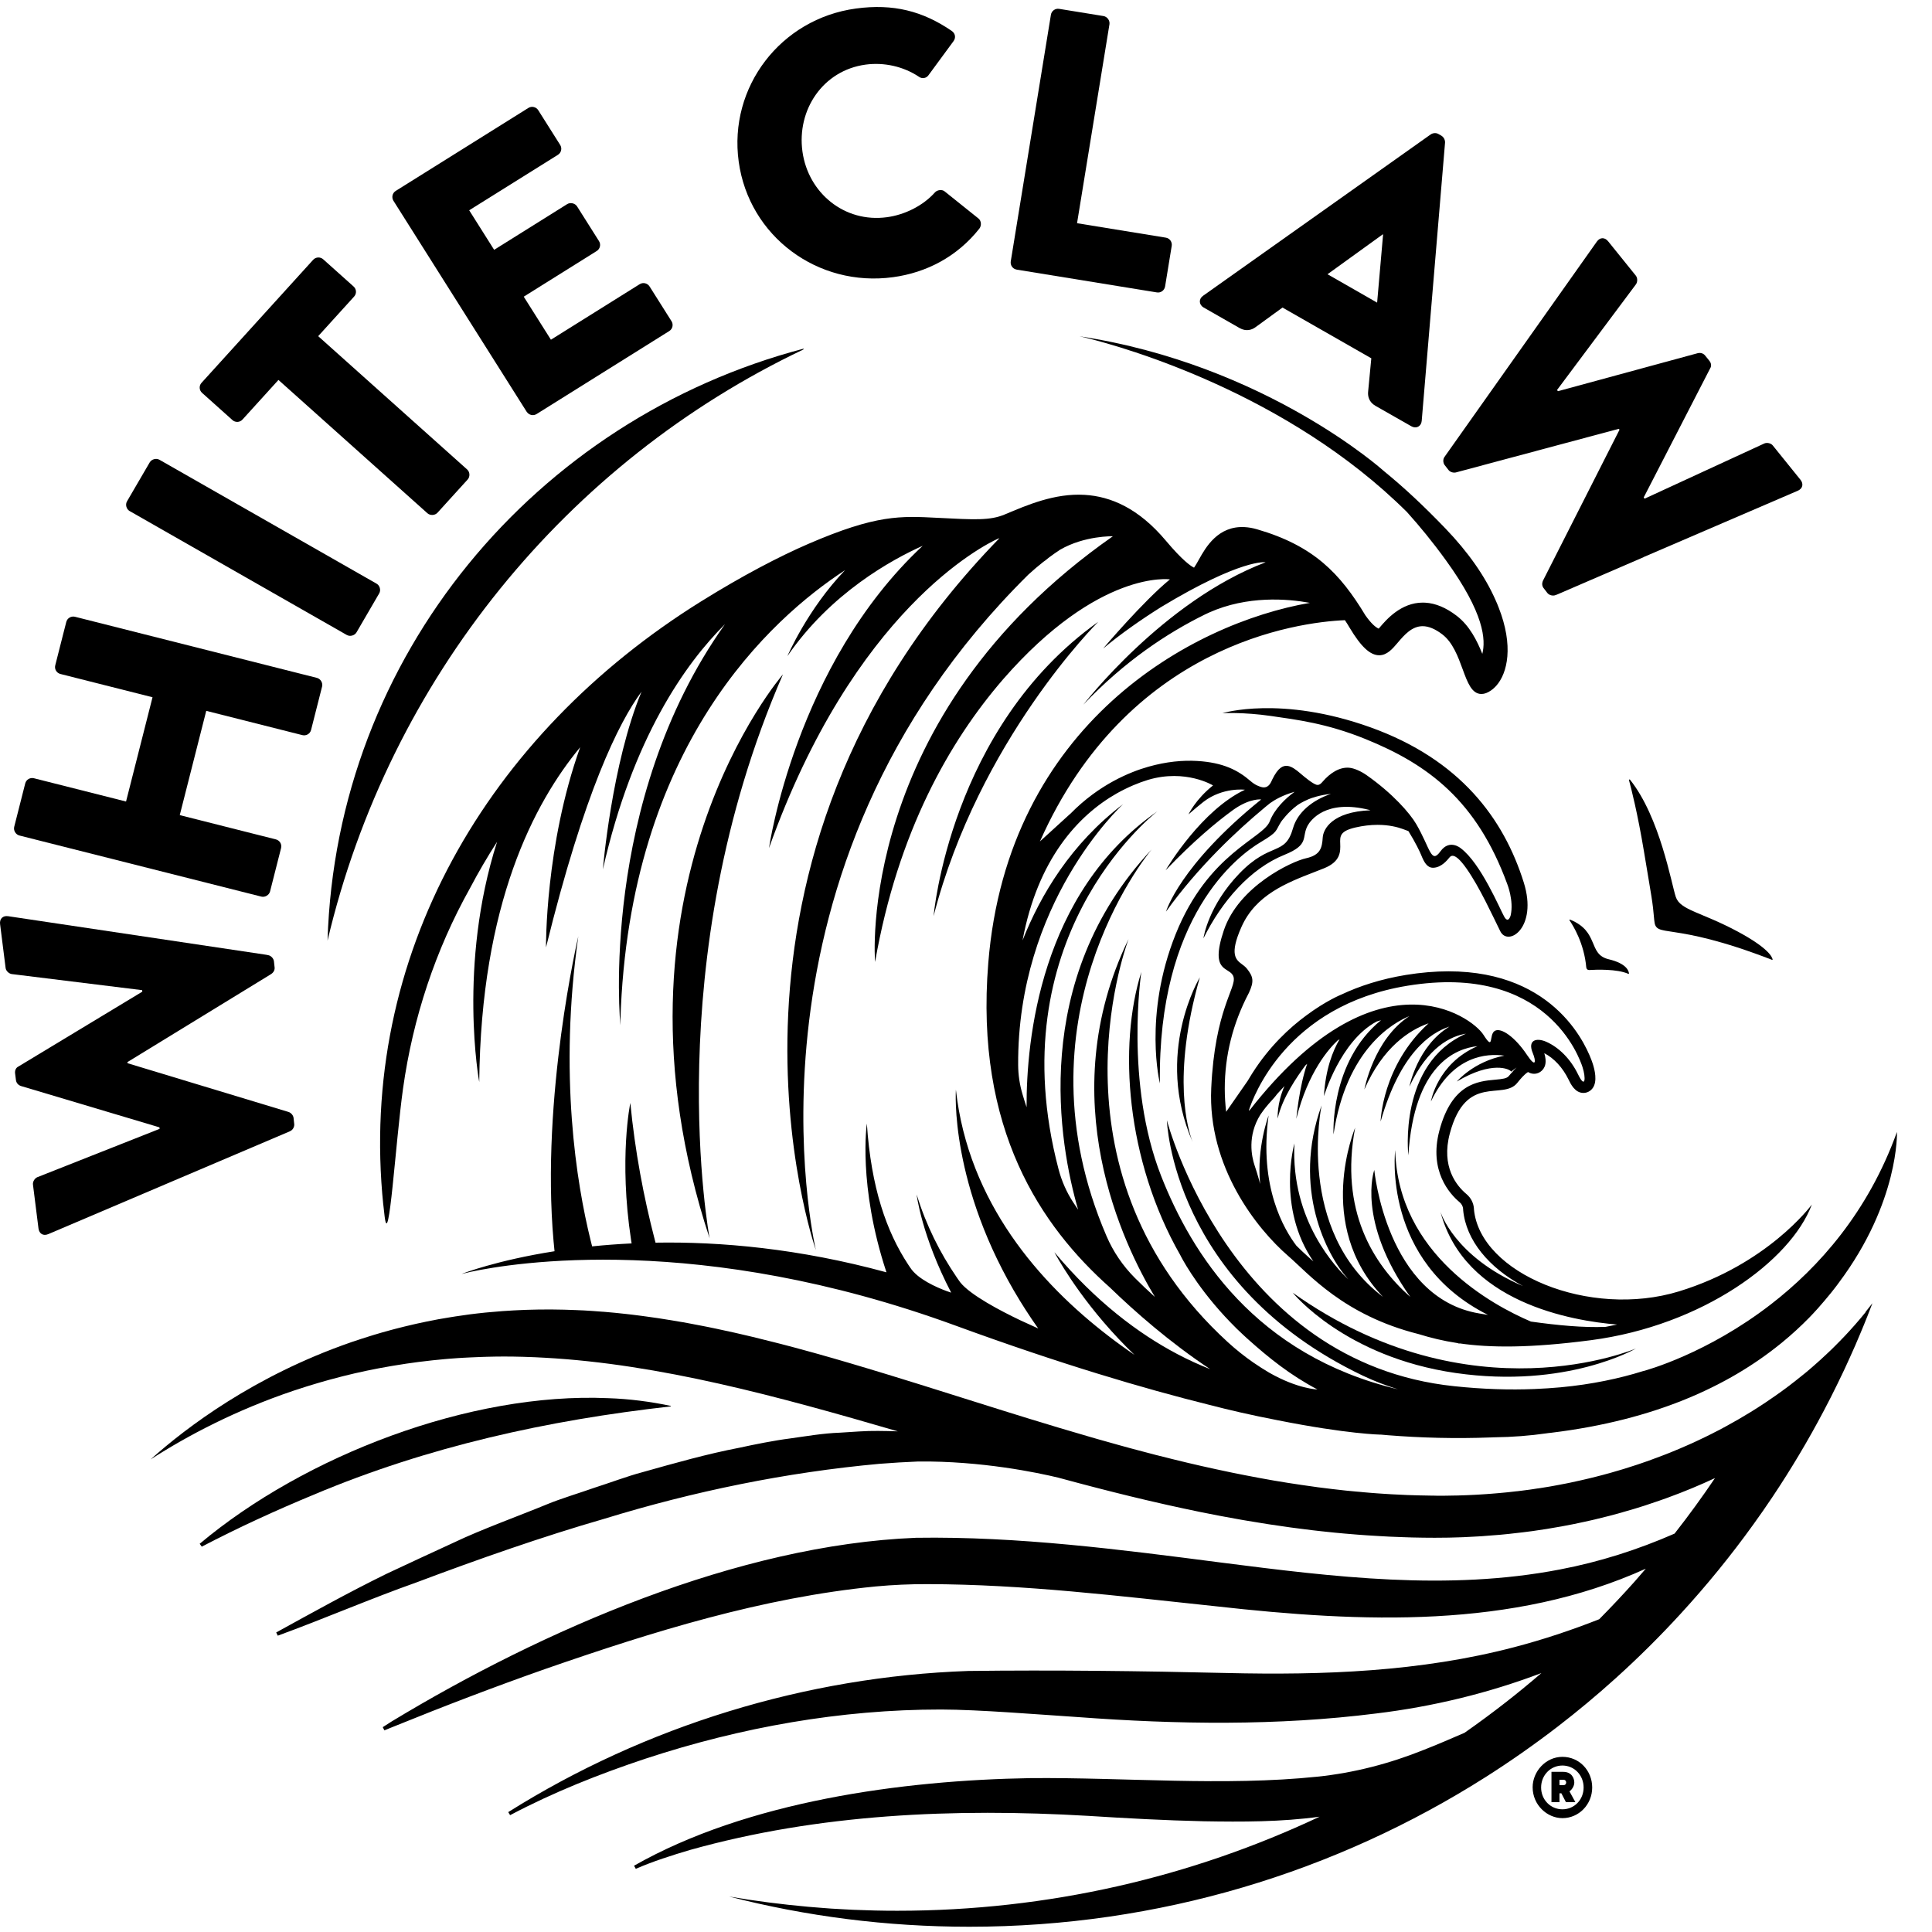
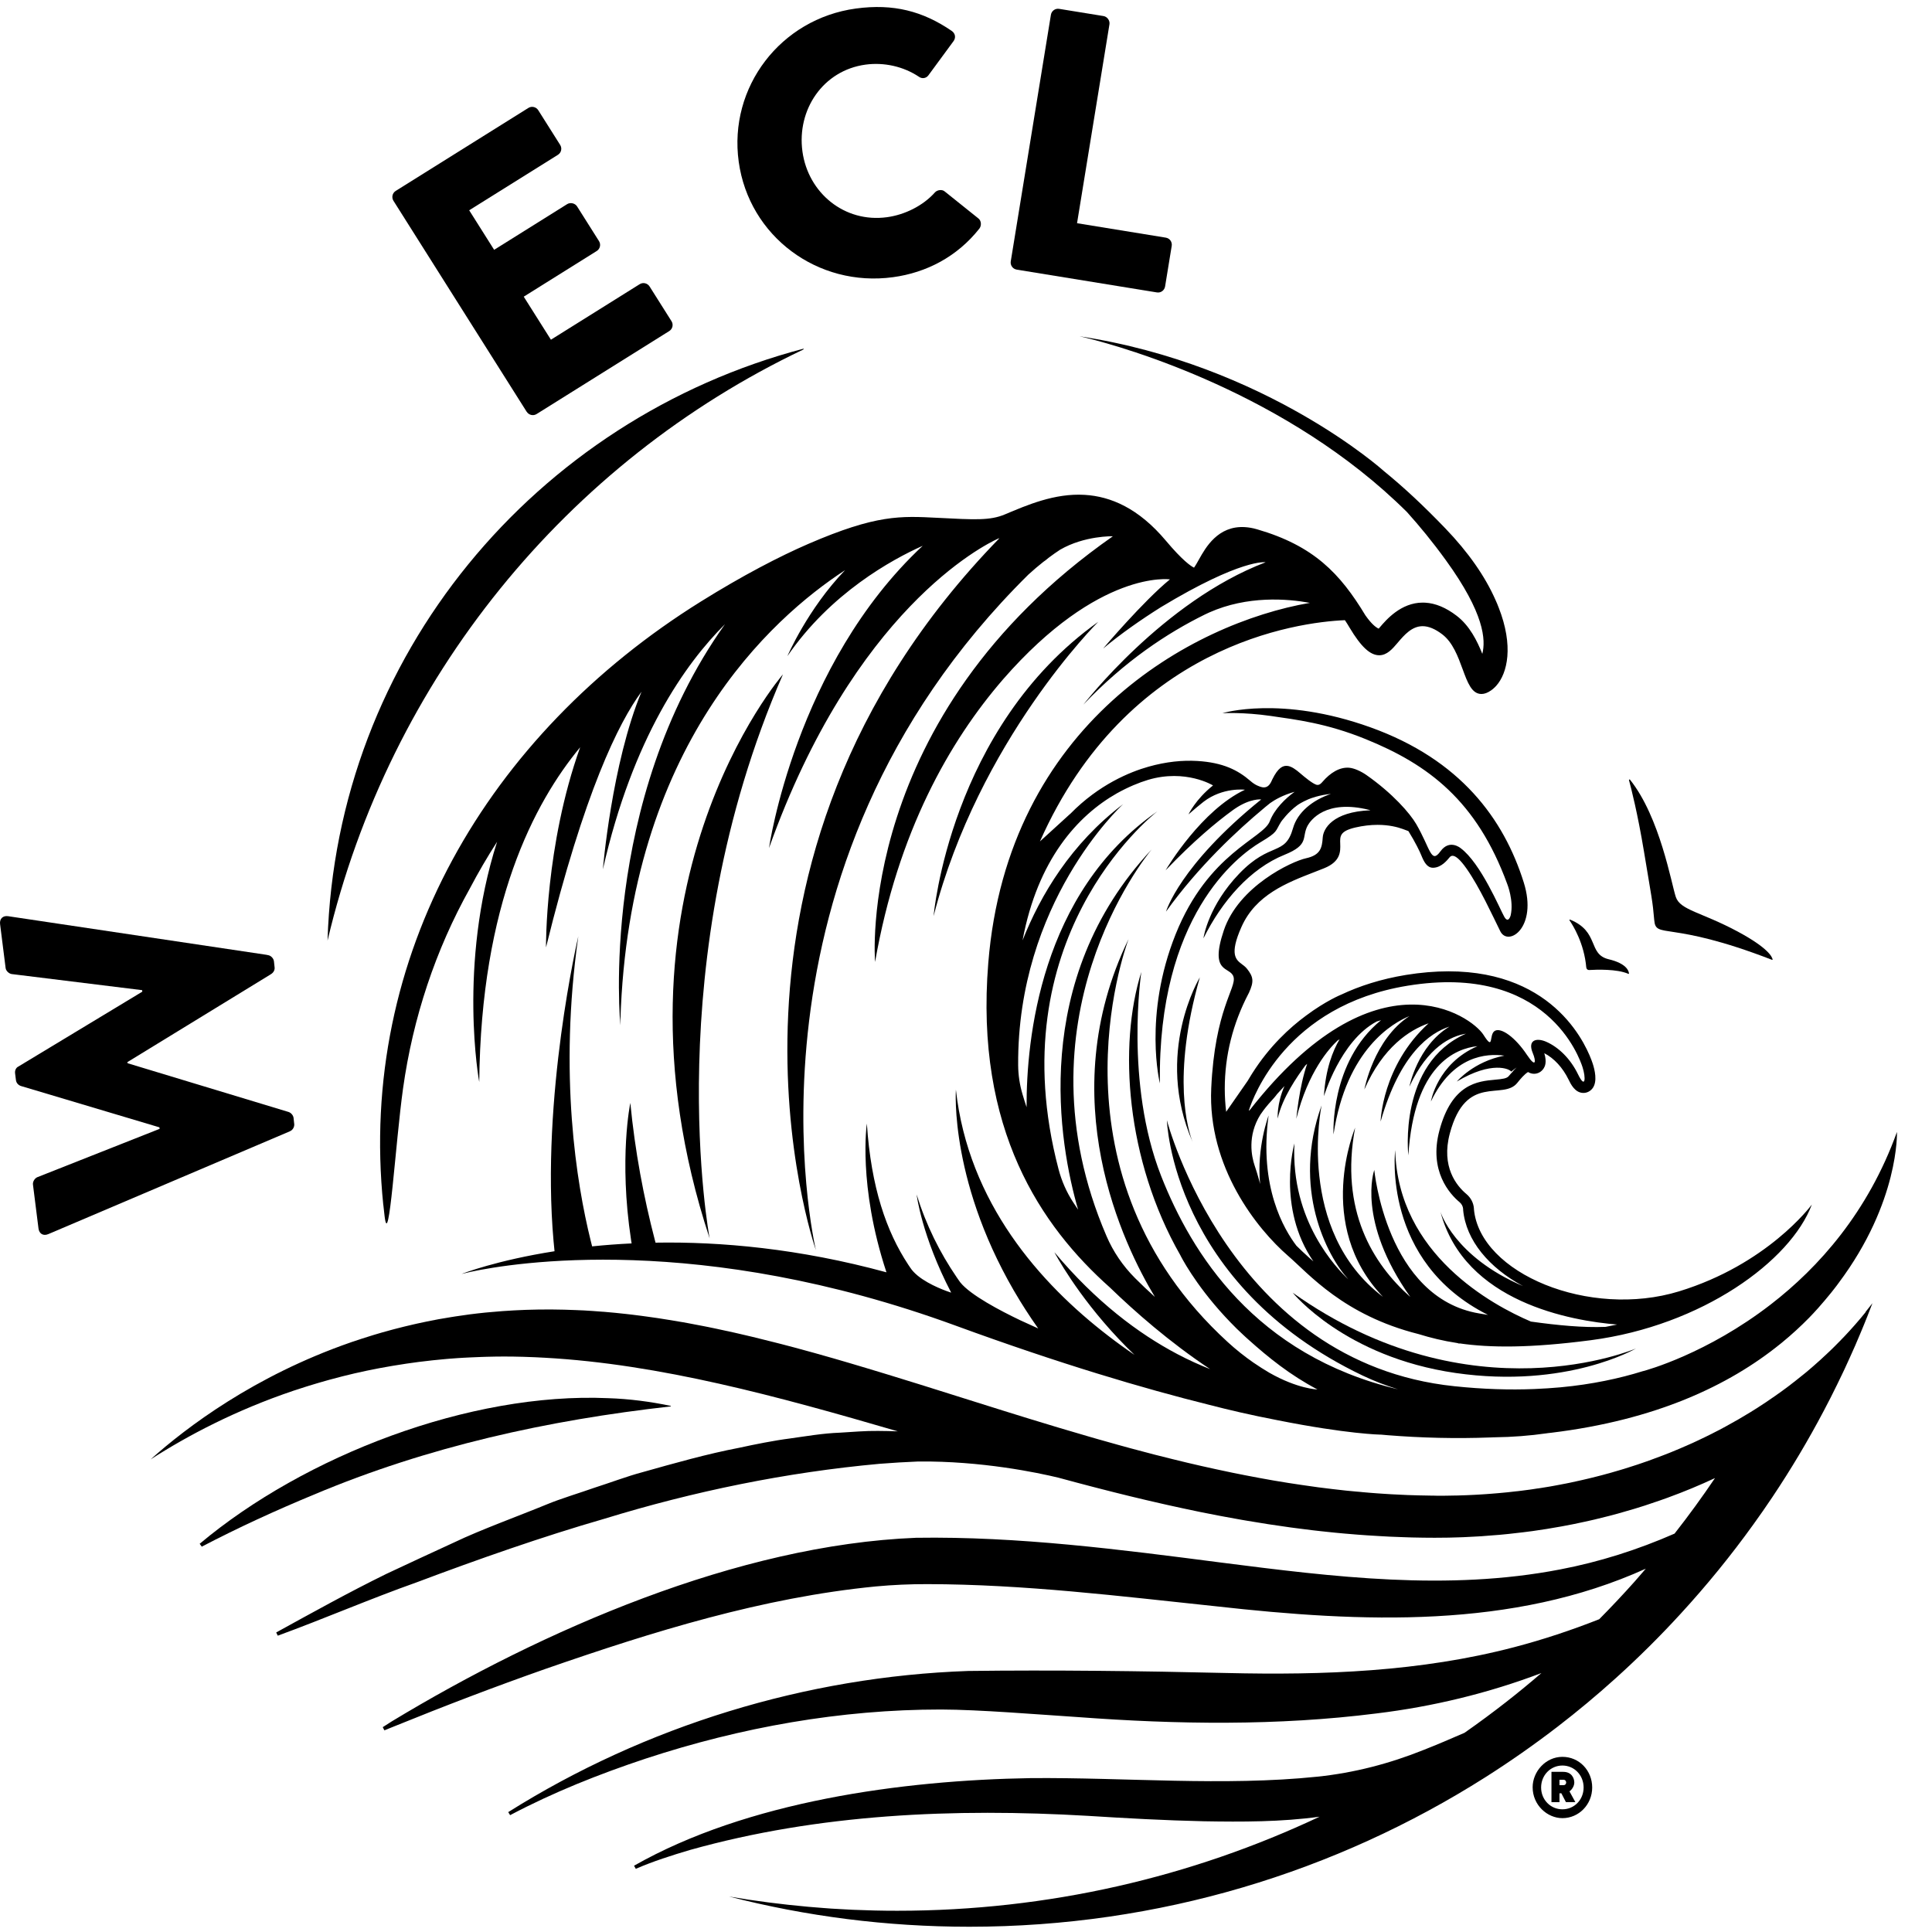
<svg xmlns="http://www.w3.org/2000/svg" width="300" height="300" viewBox="0 0 300 300" fill="none">
  <path d="M289.699 203.745C289.455 204.05 289.2 204.356 288.945 204.661C288.884 204.733 288.817 204.811 288.751 204.888C288.523 205.161 288.29 205.433 288.052 205.699C287.897 205.882 287.736 206.06 287.569 206.238C287.459 206.365 287.348 206.493 287.226 206.621C287.026 206.848 286.815 207.07 286.605 207.292C286.588 207.315 286.566 207.337 286.544 207.359C286.477 207.426 286.416 207.498 286.349 207.564C286.349 207.564 286.348 207.566 286.344 207.57C286.205 207.714 286.067 207.859 285.928 207.997C285.861 208.07 285.789 208.142 285.723 208.214C285.667 208.269 285.606 208.331 285.551 208.386C285.379 208.564 285.213 208.736 285.03 208.913C284.847 209.097 284.658 209.285 284.47 209.469C284.375 209.557 284.281 209.652 284.181 209.746C284.176 209.752 284.165 209.763 284.159 209.768C284.043 209.879 283.926 209.996 283.804 210.102C283.793 210.113 283.787 210.124 283.776 210.129C283.444 210.446 283.105 210.757 282.767 211.068C282.75 211.079 282.734 211.095 282.723 211.112C282.706 211.123 282.695 211.14 282.678 211.151C282.34 211.462 281.996 211.767 281.647 212.067C281.647 212.072 281.647 212.072 281.636 212.078C281.342 212.333 281.042 212.589 280.737 212.85C280.577 212.983 280.41 213.122 280.244 213.26C279.778 213.643 279.301 214.021 278.819 214.399C278.591 214.576 278.358 214.759 278.131 214.931C278.126 214.931 278.126 214.943 278.12 214.943C277.981 215.048 277.837 215.154 277.699 215.265C277.56 215.37 277.421 215.476 277.277 215.581C277.155 215.675 277.033 215.77 276.906 215.853L276.706 216.003C276.357 216.258 276.002 216.508 275.641 216.758C275.225 217.047 274.809 217.335 274.393 217.613C274.382 217.624 274.371 217.63 274.366 217.635C274.355 217.635 274.349 217.646 274.344 217.652C273.922 217.935 273.495 218.213 273.063 218.49C273.029 218.507 273.007 218.529 272.974 218.551C272.586 218.795 272.197 219.04 271.804 219.284C270.573 220.045 269.308 220.772 268.022 221.471C267.7 221.643 267.373 221.827 267.04 221.999C267.024 222.01 267.001 222.021 266.979 222.032C266.641 222.21 266.308 222.382 265.964 222.548C265.964 222.554 265.964 222.554 265.964 222.554C265.621 222.726 265.271 222.904 264.922 223.07C264.589 223.237 264.251 223.398 263.913 223.553C263.835 223.598 263.757 223.631 263.68 223.664C263.375 223.814 263.064 223.959 262.754 224.097C262.737 224.108 262.715 224.114 262.698 224.12C262.682 224.131 262.659 224.136 262.643 224.142C262.338 224.281 262.027 224.414 261.722 224.553H261.711C261.439 224.669 261.168 224.791 260.896 224.908C260.441 225.102 259.981 225.291 259.521 225.48C259.471 225.502 259.421 225.524 259.371 225.541C259.321 225.557 259.271 225.58 259.221 225.602C258.961 225.707 258.7 225.807 258.439 225.907C258.312 225.957 258.179 226.007 258.046 226.057C257.386 226.312 256.72 226.562 256.049 226.801C255.733 226.918 255.411 227.029 255.09 227.134C254.818 227.228 254.552 227.323 254.28 227.412C253.914 227.534 253.543 227.65 253.177 227.767C252.894 227.856 252.611 227.95 252.323 228.039C252.245 228.061 252.167 228.089 252.09 228.111C251.901 228.172 251.707 228.228 251.513 228.283C251.125 228.405 250.726 228.516 250.332 228.627C250.332 228.627 250.328 228.629 250.321 228.633C249.844 228.772 249.367 228.9 248.885 229.027C248.568 229.11 248.258 229.194 247.942 229.271C247.542 229.377 247.138 229.477 246.733 229.571C246.328 229.671 245.923 229.766 245.518 229.854C244.947 229.988 244.371 230.11 243.794 230.232C243.539 230.287 243.284 230.337 243.029 230.387C243.029 230.387 243.023 230.387 243.017 230.387C242.829 230.426 242.629 230.465 242.435 230.498C242.369 230.515 242.297 230.526 242.224 230.543H242.208C241.886 230.609 241.553 230.665 241.226 230.726C241.154 230.737 241.082 230.754 241.01 230.765C240.855 230.793 240.694 230.82 240.539 230.848C240.128 230.92 239.718 230.987 239.308 231.048C239.152 231.076 238.997 231.098 238.842 231.12C238.831 231.12 238.82 231.12 238.814 231.12C238.781 231.12 238.753 231.131 238.72 231.131C238.42 231.181 238.121 231.226 237.816 231.27C237.71 231.287 237.605 231.298 237.5 231.315C237.256 231.348 237.012 231.381 236.768 231.409C236.618 231.431 236.463 231.448 236.307 231.47C236.113 231.498 235.919 231.525 235.725 231.542C235.664 231.553 235.598 231.559 235.531 231.564C235.514 231.564 235.498 231.564 235.487 231.564C235.06 231.62 234.627 231.664 234.2 231.709C234.2 231.709 234.2 231.709 234.195 231.709C234.145 231.709 234.095 231.72 234.045 231.725C233.951 231.736 233.856 231.742 233.757 231.753C233.379 231.792 233.002 231.825 232.62 231.859C232.281 231.892 231.943 231.92 231.605 231.942C231.411 231.959 231.217 231.97 231.023 231.986C230.945 231.986 230.867 231.997 230.795 232.003C230.629 232.014 230.463 232.031 230.296 232.036C230.03 232.058 229.758 232.07 229.492 232.086C229.32 232.097 229.154 232.108 228.982 232.114C228.594 232.136 228.211 232.153 227.817 232.169C227.817 232.169 227.817 232.169 227.812 232.169C227.762 232.169 227.712 232.175 227.662 232.175C227.224 232.192 226.786 232.208 226.353 232.219C226.093 232.231 225.832 232.231 225.566 232.231C225.377 232.231 225.194 232.242 225.006 232.242C224.379 232.258 223.747 232.264 223.109 232.253H223.071L222.422 232.236C222.327 232.236 222.228 232.236 222.128 232.236C220.919 232.219 219.716 232.192 218.512 232.147C218.479 232.147 218.446 232.147 218.412 232.142C217.636 232.108 216.865 232.07 216.094 232.031C215.712 232.008 215.329 231.986 214.946 231.959C214.608 231.936 214.275 231.914 213.943 231.892C213.887 231.886 213.832 231.886 213.782 231.881C213.471 231.859 213.161 231.836 212.85 231.809C212.457 231.781 212.068 231.748 211.675 231.709C211.492 231.692 211.303 231.675 211.12 231.653C210.959 231.642 210.798 231.631 210.638 231.614C210.261 231.581 209.889 231.548 209.517 231.509C209.395 231.509 209.279 231.492 209.157 231.475C209.035 231.464 208.919 231.448 208.797 231.437C208.159 231.37 207.521 231.298 206.889 231.22C206.124 231.131 205.364 231.037 204.604 230.937C204.51 230.926 204.41 230.909 204.316 230.893C204.41 230.904 204.504 230.92 204.604 230.931C204.504 230.92 204.41 230.904 204.31 230.893C202.891 230.698 201.471 230.493 200.057 230.271C199.303 230.149 198.549 230.027 197.794 229.899C197.639 229.871 197.484 229.843 197.329 229.816C196.73 229.71 196.136 229.605 195.543 229.494C194.789 229.355 194.04 229.216 193.292 229.066C192.654 228.944 192.011 228.816 191.373 228.683C191.035 228.616 190.691 228.539 190.347 228.466C189.831 228.361 189.321 228.256 188.811 228.139C188.068 227.978 187.325 227.811 186.582 227.645C185.838 227.473 185.095 227.301 184.358 227.129C182.877 226.773 181.402 226.412 179.927 226.035C179.811 226.007 179.689 225.979 179.572 225.946H179.561C178.951 225.791 178.336 225.63 177.726 225.463C176.988 225.274 176.256 225.08 175.524 224.88C174.847 224.697 174.176 224.514 173.505 224.325C173.45 224.308 173.389 224.292 173.334 224.275C172.796 224.131 172.263 223.981 171.731 223.825C171.37 223.725 171.004 223.62 170.644 223.52C170.472 223.476 170.306 223.426 170.139 223.376C169.807 223.281 169.474 223.187 169.141 223.087C165.969 222.171 162.814 221.222 159.675 220.256C158.444 219.878 157.213 219.495 155.987 219.112C155.272 218.89 154.562 218.668 153.847 218.44C152.416 217.996 150.991 217.546 149.571 217.097C148.828 216.863 148.091 216.63 147.348 216.397C144.414 215.47 141.492 214.554 138.586 213.666C138.203 213.549 137.826 213.433 137.444 213.316C136.517 213.033 135.597 212.75 134.676 212.478C133.756 212.2 132.835 211.928 131.92 211.656C131.094 211.412 130.268 211.167 129.447 210.934C128.438 210.646 127.434 210.357 126.43 210.079C125.737 209.891 125.044 209.702 124.356 209.513C124.007 209.419 123.663 209.324 123.319 209.23C122.97 209.136 122.626 209.041 122.282 208.958C121.933 208.863 121.589 208.775 121.245 208.686C120.901 208.597 120.558 208.508 120.214 208.425C119.543 208.253 118.872 208.086 118.206 207.925C117.774 207.814 117.341 207.709 116.909 207.603C116.476 207.498 116.044 207.398 115.611 207.298C115.345 207.237 115.084 207.176 114.824 207.115C114.558 207.054 114.291 206.987 114.031 206.932C113.099 206.721 112.167 206.521 111.241 206.326C110.809 206.232 110.371 206.143 109.933 206.054C109.589 205.988 109.245 205.921 108.907 205.854C108.568 205.788 108.225 205.721 107.886 205.66C107.676 205.616 107.465 205.577 107.249 205.538C107.143 205.516 107.038 205.494 106.927 205.477C106.611 205.416 106.295 205.355 105.973 205.299H105.945L105.846 205.283C105.202 205.166 104.559 205.061 103.921 204.961C102.762 204.766 101.609 204.594 100.45 204.439C100.15 204.394 99.851 204.356 99.552 204.317C99.13 204.261 98.703 204.206 98.282 204.156C97.932 204.111 97.583 204.072 97.234 204.034C96.674 203.967 96.108 203.906 95.548 203.856C94.932 203.795 94.317 203.739 93.707 203.689C93.684 203.689 93.657 203.689 93.635 203.689C93.163 203.65 92.697 203.612 92.232 203.584C92.132 203.573 92.032 203.567 91.932 203.562C91.572 203.534 91.217 203.512 90.862 203.495C90.734 203.484 90.607 203.478 90.479 203.473C90.479 203.473 90.435 203.473 90.413 203.473C90.074 203.451 89.736 203.434 89.398 203.428C89.287 203.423 89.171 203.417 89.06 203.417C88.583 203.395 88.1 203.378 87.618 203.367C87.063 203.356 86.509 203.345 85.949 203.34C85.832 203.34 85.721 203.34 85.605 203.334C84.934 203.334 84.268 203.334 83.609 203.345C83.215 203.351 82.827 203.362 82.433 203.373C82.161 203.378 81.889 203.384 81.623 203.395C81.196 203.412 80.769 203.428 80.348 203.451C80.126 203.462 79.91 203.473 79.688 203.484C79.216 203.512 78.745 203.539 78.274 203.573C78.191 203.578 78.107 203.584 78.03 203.589C77.98 203.589 77.93 203.601 77.88 203.601C77.181 203.65 76.488 203.712 75.8 203.778C75.634 203.795 75.468 203.806 75.307 203.823C74.525 203.906 73.749 203.989 72.983 204.089C72.867 204.106 72.751 204.122 72.629 204.139C71.991 204.222 71.359 204.311 70.732 204.411C70.466 204.45 70.2 204.494 69.933 204.539C69.457 204.616 68.985 204.694 68.519 204.777C68.37 204.805 68.214 204.827 68.059 204.855C67.965 204.872 67.871 204.894 67.776 204.911C66.772 205.099 65.791 205.299 64.815 205.516C64.621 205.56 64.427 205.605 64.227 205.649C63.257 205.871 62.303 206.104 61.366 206.349C61.188 206.393 61.016 206.443 60.844 206.487C59.885 206.743 58.942 207.009 58.016 207.292C57.9 207.326 57.783 207.365 57.661 207.403C56.685 207.703 55.726 208.014 54.783 208.336C54.783 208.336 54.772 208.336 54.767 208.336C54.661 208.369 54.556 208.408 54.451 208.447C39.489 213.644 28.958 221.627 23.391 226.612C29.202 222.876 36.628 218.968 45.578 215.947C45.683 215.903 45.794 215.875 45.905 215.842C46.449 215.659 46.998 215.481 47.552 215.309C47.685 215.27 47.818 215.226 47.946 215.187C48.378 215.054 48.811 214.92 49.249 214.793C49.404 214.748 49.554 214.704 49.709 214.659C50.142 214.532 50.574 214.41 51.012 214.287C51.157 214.249 51.301 214.21 51.445 214.171C51.933 214.038 52.421 213.91 52.92 213.782C53.009 213.76 53.103 213.738 53.192 213.71C54.417 213.399 55.665 213.111 56.935 212.844C56.952 212.844 56.968 212.839 56.99 212.833C57.589 212.705 58.188 212.589 58.798 212.472C58.909 212.45 59.02 212.433 59.131 212.411C59.658 212.311 60.185 212.217 60.717 212.128C60.85 212.106 60.983 212.083 61.116 212.061C61.649 211.972 62.187 211.889 62.73 211.806C62.846 211.789 62.963 211.773 63.079 211.75C63.728 211.656 64.382 211.562 65.042 211.478C65.042 211.478 65.042 211.478 65.048 211.478C65.736 211.39 66.429 211.312 67.127 211.234C67.194 211.229 67.26 211.223 67.333 211.212C67.92 211.151 68.508 211.095 69.107 211.04C69.323 211.023 69.54 211.006 69.756 210.984C70.205 210.945 70.654 210.912 71.109 210.884C71.381 210.868 71.653 210.851 71.93 210.834C72.251 210.818 72.573 210.801 72.9 210.784C73.516 210.751 74.137 210.729 74.758 210.707C75.046 210.696 75.335 210.684 75.623 210.679C76.499 210.657 77.375 210.64 78.268 210.64C79.25 210.64 80.237 210.657 81.218 210.684C81.335 210.684 81.446 210.684 81.562 210.696C82.577 210.729 83.597 210.768 84.612 210.829C102.457 211.817 120.663 216.786 139.418 222.26C138.392 222.221 137.36 222.199 136.334 222.193C134.371 222.165 132.375 222.354 130.417 222.465C127.772 222.56 125.194 223.015 122.593 223.376C120.33 223.659 117.125 224.297 114.874 224.791C109.739 225.774 104.709 227.212 99.707 228.616C97.483 229.199 94.516 230.315 92.287 231.02C90.163 231.775 86.975 232.736 84.934 233.591C80.758 235.312 74.547 237.571 70.549 239.492C68.192 240.58 62.22 243.328 59.99 244.394C54.201 247.231 48.528 250.385 42.888 253.488L43.132 253.988C50.408 251.328 57.467 248.264 64.743 245.688C74.026 242.19 84.285 238.587 93.806 235.845C107.742 231.559 122.121 228.616 136.556 227.301C138.564 227.145 140.577 227.018 142.59 226.94C152.405 226.84 161.134 228.677 164.355 229.455C164.494 229.494 164.627 229.532 164.76 229.566C164.76 229.566 164.764 229.566 164.771 229.566C164.771 229.566 164.81 229.577 164.827 229.582C166.407 230.015 167.999 230.432 169.59 230.848C169.906 230.931 170.217 231.009 170.533 231.092C173.799 231.936 177.082 232.741 180.382 233.485C180.687 233.552 180.986 233.624 181.291 233.691C182.944 234.057 184.596 234.418 186.254 234.757C186.277 234.757 186.299 234.768 186.326 234.773C187.336 234.979 188.345 235.178 189.354 235.367C189.643 235.423 189.931 235.473 190.225 235.528C191.068 235.684 191.916 235.839 192.759 235.989C193.042 236.039 193.319 236.089 193.602 236.133C194.711 236.322 195.826 236.505 196.94 236.677C198.083 236.855 199.225 237.016 200.373 237.177C200.7 237.221 201.027 237.26 201.355 237.305C202.17 237.41 202.985 237.516 203.806 237.616C204.244 237.666 204.687 237.716 205.131 237.766C205.841 237.843 206.545 237.921 207.255 237.988C207.743 238.038 208.231 238.082 208.724 238.126C209.395 238.187 210.061 238.243 210.732 238.293C211.242 238.332 211.752 238.371 212.262 238.404C212.928 238.448 213.593 238.487 214.259 238.526C214.763 238.554 215.268 238.582 215.773 238.609C216.494 238.643 217.215 238.665 217.941 238.693C218.385 238.709 218.828 238.726 219.277 238.737C220.442 238.765 221.612 238.782 222.782 238.782C223.431 238.782 224.074 238.776 224.718 238.765C224.901 238.765 225.089 238.765 225.272 238.754C225.71 238.743 226.154 238.726 226.597 238.715C226.819 238.709 227.041 238.704 227.257 238.693C227.829 238.665 228.405 238.643 228.971 238.604C229.342 238.587 229.708 238.565 230.074 238.543C230.213 238.532 230.352 238.526 230.49 238.509C230.845 238.487 231.195 238.454 231.544 238.426C231.932 238.398 232.32 238.371 232.703 238.337C232.731 238.337 232.753 238.337 232.781 238.332C232.98 238.315 233.174 238.299 233.368 238.276C233.668 238.249 233.967 238.221 234.267 238.187C235.015 238.11 235.764 238.026 236.502 237.932C236.984 237.877 237.461 237.816 237.938 237.749C238.076 237.727 238.215 237.704 238.348 237.688C238.947 237.605 239.54 237.516 240.134 237.421C240.916 237.294 241.698 237.16 242.468 237.022C242.968 236.933 243.461 236.838 243.955 236.738C244.127 236.705 244.293 236.672 244.459 236.639C245.003 236.528 245.541 236.411 246.079 236.294C246.361 236.233 246.644 236.172 246.927 236.106C247.16 236.05 247.398 236 247.631 235.945C248.391 235.767 249.145 235.578 249.894 235.384C250.337 235.267 250.781 235.151 251.225 235.029C252.045 234.801 252.855 234.568 253.665 234.324C253.753 234.296 253.848 234.268 253.942 234.24C254.308 234.129 254.679 234.013 255.045 233.896C255.145 233.863 255.245 233.835 255.345 233.802C256.143 233.546 256.931 233.28 257.718 233.002C258.123 232.858 258.534 232.714 258.938 232.569C258.961 232.558 258.988 232.547 259.022 232.536C261.523 231.625 263.951 230.615 266.303 229.516C264.312 232.464 262.221 235.339 260.025 238.138C254.313 240.641 248.358 242.54 242.23 243.706C224.779 247.07 207.138 244.872 189.609 242.634C174.016 240.614 158.089 238.543 142.251 238.787C114.574 239.886 84.285 253.116 60.844 267.289C60.467 267.523 59.824 267.944 59.464 268.172C59.569 268.394 59.175 267.722 59.674 268.655C59.807 268.872 59.624 268.511 59.73 268.672L59.78 268.65L59.88 268.611L60.074 268.533L60.462 268.372L61.244 268.056C68.996 264.908 76.882 261.893 84.767 259.123C101.437 253.338 118.406 248.064 135.974 246.343C138.647 246.093 141.342 245.976 144.015 245.982C159.043 246.01 173.822 247.842 188.827 249.424C211.503 251.967 234.877 252.955 255.556 243.584C255.001 244.228 254.452 244.877 253.886 245.516C252.084 247.537 250.232 249.507 248.324 251.434C244.01 253.133 239.613 254.598 235.115 255.775C220.547 259.589 205.53 260.139 190.497 259.784C177.498 259.473 163.424 259.301 150.337 259.467C125.194 260.339 100.206 268 78.917 281.385L79.211 281.857C85.949 278.293 93.063 275.467 100.267 273.074C115.073 268.205 130.545 265.446 146.117 265.452C152.039 265.463 161.383 266.24 167.4 266.629C182.755 267.772 198.388 268.006 213.738 266.062C222.449 265.008 231.111 262.92 239.352 259.789C237.566 261.327 235.747 262.826 233.884 264.28C231.771 265.929 229.609 267.528 227.407 269.071C225.289 269.993 223.187 270.892 221.085 271.72C215.767 273.857 210.261 275.289 204.549 275.883C190.086 277.388 174.653 275.978 160.052 276.105C140.044 276.433 116.022 279.714 98.454 289.707L98.725 290.19C101.443 289.008 104.304 288.103 107.149 287.259C127.173 281.646 148.224 280.758 168.886 281.962C174.881 282.34 180.886 282.673 186.942 282.806C192.809 282.906 198.931 282.923 204.904 282.096C185.046 291.461 162.803 296.702 139.323 296.702C138.176 296.702 137.033 296.691 135.896 296.663C135.48 296.652 135.065 296.636 134.649 296.624C133.928 296.602 133.207 296.58 132.486 296.552C132.026 296.53 131.571 296.502 131.111 296.48C130.423 296.447 129.735 296.408 129.048 296.364C128.654 296.336 128.266 296.302 127.872 296.275C127.09 296.219 126.308 296.158 125.526 296.086C121.373 295.714 117.264 295.187 113.21 294.493C125.133 297.557 137.632 299.184 150.503 299.184C179.983 299.184 207.466 290.668 230.651 275.967C234.516 273.513 238.265 270.887 241.881 268.105C244.969 265.724 247.964 263.231 250.853 260.622C254.391 257.43 257.779 254.071 260.99 250.562C265.016 246.176 268.782 241.552 272.264 236.711C273.273 235.317 274.255 233.902 275.214 232.469C278.109 228.139 280.787 223.648 283.227 219.012C283.582 218.34 283.932 217.668 284.275 216.991C284.619 216.308 284.958 215.637 285.29 214.948C285.562 214.41 285.823 213.866 286.078 213.316C286.1 213.277 286.122 213.238 286.133 213.199C286.205 213.055 286.272 212.916 286.338 212.772C286.399 212.65 286.455 212.522 286.51 212.4C286.616 212.178 286.721 211.956 286.815 211.734C286.959 211.428 287.104 211.123 287.237 210.812C287.525 210.179 287.808 209.546 288.085 208.913C288.107 208.852 288.135 208.791 288.163 208.73C288.185 208.686 288.202 208.641 288.218 208.597C288.418 208.136 288.618 207.675 288.806 207.215C288.895 207.015 288.978 206.82 289.056 206.621C289.189 206.299 289.322 205.977 289.455 205.655C289.588 205.333 289.716 205.011 289.843 204.689C289.882 204.589 289.926 204.489 289.965 204.389C290.231 203.717 290.492 203.04 290.753 202.357C290.52 202.662 290.281 202.968 290.037 203.267C289.932 203.412 289.815 203.556 289.693 203.7L289.699 203.745Z" fill="black" />
  <path d="M59.837 268.45C59.758 268.369 59.565 268.177 59.565 268.177C59.698 268.308 59.784 268.392 59.837 268.45Z" fill="black" />
  <path d="M104.17 218.378V218.307C100.975 217.641 97.708 217.212 94.434 217.108C72.968 216.156 47.294 226.042 31.006 239.718L31.329 240.163C37.008 237.198 42.837 234.53 48.745 232.082C66.466 224.622 85.032 220.524 104.17 218.384V218.378Z" fill="black" />
  <path d="M200.726 200.725C200.726 200.725 208.788 210.712 226.04 213.199C243.286 215.686 254.035 209.391 254.035 209.391C254.035 209.391 228.448 220.444 200.726 200.725Z" fill="black" />
  <path d="M185.193 177.335C184.508 175.588 181.874 167.305 186.31 151.768C186.31 151.768 179.162 163.534 185.193 177.335Z" fill="black" />
  <path d="M59.526 187.118C59.581 187.673 59.648 188.233 59.714 188.793C60.39 194.596 61.405 177.421 62.586 169.006C64.121 158.06 67.62 147.504 72.969 137.94C72.986 137.912 73.002 137.884 73.013 137.857C74.25 135.51 75.641 133.108 77.188 130.712C71.051 149.917 74.416 168.018 74.416 168.018C74.677 140.325 82.942 124.665 90.088 116.033C84.622 131.277 84.783 147.115 84.783 147.115C90.731 122.979 96.064 112.211 99.618 107.401C94.978 118.579 93.614 134.994 93.614 134.994C98.254 114.541 106.437 103.03 112.574 96.928C92.893 124.554 96.336 159.203 96.336 159.203V158.388C97.672 115.739 119.797 95.99 131.223 88.535C125.424 94.548 122.264 101.887 122.264 101.887C128.978 92.102 138.463 86.904 143.275 84.751C123.473 103.23 119.409 131.694 119.409 131.694C132.598 94.714 152.727 84.662 155 83.631C155.061 83.614 155.122 83.597 155.183 83.581C106.038 134.04 126.389 193.231 126.688 194.108C126.45 193.076 113.123 135.266 159.679 89.228C160.483 88.496 161.259 87.836 162.013 87.242C162.201 87.126 162.473 86.915 162.855 86.593C163.46 86.138 164.047 85.728 164.618 85.356C168.416 83.159 172.79 83.27 172.79 83.27H172.807C132.642 111.351 135.88 149.373 135.88 149.373C139.422 129.169 147.444 115.096 155.754 105.488C170.678 88.374 181.665 89.966 181.665 89.966C177.48 93.394 171.293 100.706 171.293 100.706C174.043 98.409 177.153 96.24 180.246 94.293C192.803 86.71 196.5 87.309 196.5 87.309V87.32C180.529 93.411 168.305 109.354 168.216 109.421C174.614 102.681 181.25 98.293 187.087 95.424C187.314 95.314 187.547 95.203 187.775 95.103C193.701 92.473 199.871 92.962 203.402 93.611C185.042 96.772 156.458 112.427 153.459 149.529C151.363 175.38 161.669 190.424 172.363 199.938C176.172 203.627 181.616 208.42 187.908 212.597C186.267 211.948 184.559 211.183 182.796 210.251C176.798 207.089 170.179 202.14 163.726 194.44C163.837 194.657 167.157 200.964 173.699 207.898C174.475 208.719 175.296 209.552 176.166 210.384C174.836 209.48 173.477 208.498 172.108 207.444C161.508 199.306 150.365 186.752 148.431 169.2C148.431 169.2 147.361 184.067 158.432 202.079C158.432 202.079 158.443 202.096 158.448 202.101C158.698 202.512 158.958 202.928 159.23 203.344C159.851 204.315 160.51 205.297 161.209 206.279C161.209 206.279 161.203 206.279 161.198 206.279C161.198 206.279 161.176 206.268 161.142 206.251C160.233 205.824 159.324 205.408 158.42 205.008C155.366 203.549 150.687 201.103 149.107 199.122C149.018 199 148.93 198.878 148.846 198.756C148.719 198.562 148.619 198.412 148.536 198.307C145.958 194.529 143.818 190.28 142.333 185.481C142.333 185.481 143.103 191.889 147.699 200.72C147.693 200.72 147.682 200.72 147.677 200.715H147.693C147.693 200.715 147.643 200.703 147.566 200.676C147.344 200.598 147.122 200.52 146.901 200.443C145.47 199.91 142.499 198.634 141.346 196.842C141.318 196.804 141.29 196.759 141.263 196.72C141.168 196.571 141.091 196.454 141.024 196.365C137.659 191.256 135.264 184.433 134.605 174.464C134.605 174.464 133.174 184.022 137.648 197.564C124.055 193.858 111.87 192.787 101.791 192.959C101.758 192.821 101.719 192.676 101.68 192.532C99.951 185.897 98.603 178.775 97.877 171.258C97.877 171.258 96.064 179.851 97.994 192.554C98.021 192.726 98.043 192.898 98.077 193.076C95.92 193.181 93.869 193.337 91.945 193.536C91.868 193.226 91.785 192.904 91.701 192.565C89.55 183.839 86.734 166.897 89.8 145.385C89.8 145.385 83.957 170.315 85.958 192.748C85.969 192.843 85.975 192.932 85.986 193.026C86.025 193.464 86.064 193.886 86.108 194.291C77.144 195.7 71.921 197.725 71.677 197.819C72.149 197.702 72.626 197.597 73.097 197.486C79.688 196.077 108.66 191.301 148.397 205.846C164.618 211.782 177.668 215.632 187.752 218.139C189.305 218.538 190.896 218.932 192.531 219.304C194.427 219.737 196.379 220.147 198.374 220.53C209.229 222.693 214.396 222.771 214.396 222.771L214.357 222.76C214.739 222.793 215.116 222.832 215.504 222.86C220.671 223.27 226.015 223.415 231.47 223.204H231.52C231.676 223.204 231.82 223.193 231.975 223.182H231.986C232.03 223.182 232.069 223.182 232.113 223.182C234.824 223.148 237.541 222.943 240.23 222.555C240.252 222.549 240.279 222.549 240.302 222.544C240.307 222.544 240.313 222.544 240.324 222.538C240.507 222.521 240.695 222.499 240.878 222.477C257.094 220.508 268.458 215.143 276.414 208.708C276.502 208.636 276.596 208.57 276.685 208.492C278.21 207.244 279.612 205.951 280.898 204.642C281.126 204.409 281.347 204.171 281.569 203.938C281.813 203.671 282.052 203.411 282.29 203.15C282.994 202.357 283.659 201.569 284.291 200.792C284.452 200.587 284.613 200.387 284.768 200.188C284.895 200.021 285.023 199.855 285.15 199.694C285.178 199.655 285.206 199.622 285.234 199.583C285.328 199.461 285.417 199.344 285.5 199.222C294.952 186.602 294.558 175.768 294.558 175.768C290.062 188.261 282.384 196.815 274.994 202.529C265.077 210.201 255.68 212.764 255.159 212.902C255.142 212.902 255.137 212.902 255.137 212.902C253.307 213.474 251.328 213.99 249.194 214.417C247.059 214.849 244.77 215.193 242.32 215.421C241.017 215.537 239.664 215.632 238.267 215.687C234.47 215.842 230.323 215.726 225.821 215.249C190.996 211.621 181.194 173.954 181.194 173.954C181.194 173.954 181.976 199.428 211.596 213.601C213.359 214.439 215.2 215.149 217.084 215.731C194.86 210.434 185.025 194.618 180.307 182.624C174.614 168.129 177.225 150.926 177.225 150.926C173.633 162.338 174.83 180.111 183.273 194.89C183.329 195.017 185.468 199.289 190.17 204.387C190.452 204.692 190.752 205.003 191.04 205.308L191.068 205.336C191.4 205.685 191.744 206.029 192.093 206.373C192.099 206.378 192.11 206.384 192.115 206.39C192.409 206.678 192.709 206.955 193.008 207.238C193.152 207.371 193.307 207.51 193.451 207.649C193.584 207.765 193.712 207.882 193.839 207.998C196.972 210.805 200.309 213.507 204.567 215.754C204.439 215.759 204.295 215.765 204.129 215.77C204.4 215.759 204.567 215.754 204.567 215.754C204.567 215.754 201.523 215.687 197.071 213.141C196.262 212.658 195.464 212.159 194.688 211.621C194.688 211.621 194.688 211.621 194.682 211.621C193.263 210.639 191.91 209.557 190.63 208.387C162.257 182.419 174.492 147.864 175.24 145.823C163.282 170.514 174.536 193.453 179.331 201.386C178.273 200.437 177.241 199.455 176.244 198.457C174.364 196.576 172.856 194.363 171.814 191.927C157.395 158.432 177.79 133.153 178.821 131.91C159.79 152.219 164.496 177.782 167.407 187.833C167.141 187.451 166.88 187.057 166.631 186.669C165.605 185.104 164.851 183.368 164.374 181.565C155.006 145.934 178.483 126.956 179.72 125.98C161.514 138.661 159.368 161.511 159.407 171.923C159.191 171.269 158.98 170.614 158.786 169.949C158.343 168.473 158.11 166.936 158.099 165.394C157.944 140.22 173.915 125.308 174.414 124.854C166.315 130.989 161.564 138.994 158.781 146.023C161.126 133.469 167.351 126.64 173.427 123.189C175.185 122.213 176.809 121.536 178.284 121.092C184.116 119.362 188.351 121.958 188.351 121.958H188.362C185.624 124.138 184.548 126.462 184.548 126.462C185.407 125.697 186.184 125.053 186.888 124.499C189.876 122.202 193.313 122.629 193.313 122.629C186.599 125.791 181.311 134.595 180.995 135.139C185.358 130.579 188.867 127.672 191.339 125.869C191.417 125.813 191.494 125.758 191.572 125.702C191.633 125.658 191.694 125.619 191.755 125.575C194.183 123.927 195.841 124.138 195.841 124.138C183.157 134.373 181.056 141.557 181.056 141.557C186.095 134.528 192.165 128.903 196.273 125.486C196.279 125.486 196.284 125.475 196.29 125.469C196.379 125.392 196.467 125.325 196.556 125.247C196.783 125.059 197.01 124.876 197.221 124.709C197.942 124.193 199.211 123.456 201.03 122.951C199.605 123.966 197.881 125.658 197.171 127.527C196.157 130.212 187.625 132.409 182.552 145.068C177.485 157.728 180.108 168.229 180.108 168.229C179.753 142.245 192.154 132.92 195.708 130.795C198.502 129.125 197.975 129.131 198.923 127.611C198.945 127.572 200.026 126.068 201.434 125.048C201.623 124.909 202.188 124.537 203.17 124.11C203.641 123.916 204.899 123.456 206.668 123.273C203.824 124.238 201.479 126.118 200.78 128.598C199.522 133.036 197.326 130.567 192.426 135.66C187.68 140.603 186.91 145.412 186.871 145.706C189.754 139.898 194.144 134.872 199.455 132.731C203.397 131.139 202.061 130.046 203.048 128.204C203.491 127.411 205.819 124.049 212.644 125.769C212.694 125.786 212.744 125.802 212.794 125.819C206.873 126.057 205.481 128.72 205.393 130.046C205.287 131.649 205.049 132.77 202.809 133.269C200.575 133.752 192.326 137.629 190.031 144.475C187.73 151.32 191.079 150.011 191.544 151.698C192.021 153.39 188.639 156.735 188.08 168.972C187.514 181.215 195.176 190.824 200.032 195.028C203.203 197.769 208.614 204.226 220.272 207.155C222.107 207.721 224.053 208.209 226.315 208.553C226.542 208.636 226.664 208.664 226.614 208.597C231.387 209.291 237.569 209.341 247.037 208.104C264.295 205.846 278.071 195.8 281.342 187.04C281.137 187.323 274.396 196.332 260.725 200.52C246.838 204.775 229.796 197.769 228.87 187.756V187.656C228.809 186.779 228.383 185.981 227.712 185.415C226.193 184.15 223.742 181.188 225.128 176.001C227.64 166.57 233.383 170.947 235.612 168.14C236.105 167.524 236.676 166.842 237.269 166.465C237.552 166.631 237.862 166.737 238.206 166.737C238.805 166.737 239.359 166.426 239.692 165.91C239.841 165.677 240.252 165.028 239.797 163.541C241.311 164.318 242.663 165.788 243.556 167.619C243.911 168.351 244.57 169.71 245.873 169.71C246.45 169.71 246.993 169.422 247.337 168.928C248.057 167.885 247.63 166.121 247.32 165.167C246.533 162.77 241.749 150.827 224.918 150.827C222.833 150.827 220.61 151.015 218.315 151.387C214.418 152.025 211.081 153.112 208.22 154.466C208.22 154.466 208.231 154.46 208.237 154.455C208.237 154.455 205.88 155.409 202.809 157.7C200.248 159.586 197.132 162.46 194.494 166.598C194.477 166.631 194.183 167.081 193.729 167.846L190.397 172.639C190.258 171.452 190.181 170.254 190.181 169.039C190.181 163.919 191.428 158.942 193.889 154.244L193.956 154.127V154.105C194.721 152.424 194.649 151.686 193.612 150.405C193.396 150.133 193.119 149.928 192.853 149.728C191.921 149.029 190.862 148.236 192.77 143.942C194.981 138.95 199.816 137.075 204.084 135.421C204.605 135.222 205.115 135.022 205.609 134.822C208.203 133.774 208.148 132.193 208.109 131.033C208.065 129.846 208.037 129.059 210.46 128.493C211.635 128.221 212.799 128.082 213.913 128.082C215.698 128.082 217.029 128.437 217.833 128.731L218.698 129.053C219.801 130.823 220.494 132.304 220.677 132.759C221.115 133.846 221.58 134.745 222.523 134.745C223.842 134.734 224.785 133.474 224.979 133.258C225.184 133.042 225.683 131.971 227.728 134.883C229.774 137.801 231.736 142.134 232.962 144.602C234.181 147.06 238.816 144.064 236.609 137.03C233.505 127.134 226.753 117.953 212.816 112.943C198.884 107.939 189.815 110.746 189.815 110.746C189.865 110.741 193.063 110.558 197.332 111.174C201.24 111.745 205.975 112.294 212.067 114.774C221.774 118.713 229.308 124.327 234.048 137.28C234.048 137.28 235.085 139.859 234.58 142.123C234.58 142.123 234.231 143.504 233.577 142.345C232.917 141.191 229.946 134.023 226.797 131.694C226.797 131.694 225.084 130.251 223.681 132.182C222.196 134.24 222.135 131.788 219.906 127.955C218.942 126.296 216.247 123.195 212.173 120.344C211.385 119.794 210.299 119.273 209.467 119.212C208.015 119.106 206.585 119.977 205.354 121.403C205.304 121.447 204.927 122.002 204.434 121.864C203.818 121.686 202.615 120.693 201.906 120.083C201.202 119.467 200.531 119.012 199.96 118.934C199.211 118.829 198.457 119.206 197.565 121.02C197.393 121.375 197.022 122.551 195.835 122.202C195.497 122.097 194.915 121.925 194.161 121.264C192.232 119.595 189.926 118.402 185.901 118.163C183.645 118.03 181.105 118.269 178.339 119.051C175.49 119.855 170.667 121.808 166.221 126.346L166.032 126.507L161.481 130.656C175.041 100.134 201.429 96.612 208.835 96.301L209.19 96.845L209.234 96.917C209.345 97.094 209.456 97.272 209.562 97.46C211.336 100.428 212.755 101.749 214.163 101.749C215.371 101.749 216.22 100.756 216.968 99.879L217.079 99.746C218.038 98.625 219.23 97.233 220.904 97.233C221.83 97.233 222.855 97.66 223.959 98.503C225.589 99.746 226.403 101.965 227.124 103.929C227.878 105.987 228.532 107.762 230.04 107.762C230.511 107.762 230.999 107.579 231.537 107.202C231.725 107.074 231.908 106.919 232.13 106.702C232.202 106.63 232.274 106.558 232.341 106.481C234.076 104.539 235.074 100.323 232.696 94.293C232.696 94.287 232.684 94.271 232.684 94.271C232.624 94.104 232.551 93.932 232.485 93.766C232.402 93.572 232.319 93.377 232.23 93.183C230.606 89.483 227.983 85.739 224.43 82.044C221.081 78.56 218.055 75.731 214.9 73.157C214.9 73.157 196.6 56.631 167.64 52.221L168.815 52.499C174.52 53.919 199.899 61.058 218.476 79.514C220.394 81.645 222.429 84.108 224.507 86.981C230.517 95.269 230.716 99.374 230.173 101.532C229.38 99.541 228.205 97.15 226.182 95.613C224.541 94.354 222.9 93.671 221.303 93.583C221.176 93.577 221.048 93.572 220.921 93.572C217.533 93.572 215.238 96.257 214.263 97.405C214.263 97.405 214.113 97.582 214.08 97.616C213.608 97.405 212.943 96.856 212.023 95.558C208.087 89.039 204.001 84.746 195.192 82.188C194.51 81.989 193.873 81.883 193.285 81.85C189.116 81.606 187.198 85.051 186.206 86.815C185.973 87.231 185.646 87.819 185.407 88.146C184.897 87.897 183.611 87.02 181.05 83.975C176.798 78.91 172.468 77.079 168.416 76.841C163.737 76.563 159.441 78.449 156.042 79.875C153.736 80.851 151.347 80.702 145.598 80.408C139.843 80.114 136.101 79.881 125.513 84.457C121.056 86.388 115.34 89.35 108.843 93.4C75.68 114.058 55.54 148.486 59.52 187.134L59.526 187.118ZM234.874 166.432C234.874 166.432 234.874 166.437 234.863 166.443C234.669 166.637 234.475 166.853 234.298 167.075C233.982 167.474 233.305 167.552 232.141 167.657C229.475 167.902 225.45 168.262 223.51 175.546C221.83 181.837 225.139 185.42 226.636 186.669C226.969 186.946 227.168 187.329 227.196 187.734C227.196 187.734 227.196 187.861 227.196 187.883C227.634 192.61 231.215 196.854 236.499 199.705C225.755 195.117 223.676 188.166 223.676 188.166C227.385 202.262 244.099 205.103 251.106 205.674C250.513 205.802 249.92 205.924 249.316 206.035C245.879 206.179 241.882 205.796 237.724 205.214C231.764 202.673 217.073 194.784 216.646 178.597C216.646 178.597 214.529 195.894 231.055 204.176C230.606 204.104 230.157 204.026 229.707 203.954C215.26 201.541 213.392 181.631 213.392 181.631C213.392 181.665 213.392 181.704 213.381 181.737C213.381 181.737 213.381 181.737 213.381 181.731C213.381 181.731 210.604 189.531 218.991 201.391C213.193 196.271 208.009 187.944 210.426 175.097C210.449 175.141 204.001 190.136 214.75 201.375C201.102 191.068 205.215 171.646 205.215 171.646C200.564 184.522 206.025 194.995 209.362 198.651C207.627 197.003 200.409 189.664 200.996 177.549C200.996 177.549 198.18 187.506 203.946 195.872C203.73 195.689 203.519 195.5 203.303 195.311C202.604 194.69 201.939 194.063 201.307 193.436C199.416 190.946 195.453 184.316 196.988 173.21C196.988 173.21 195.109 178.17 195.669 183.85L195.497 183.19C195.297 182.441 195.059 181.704 194.815 180.971C194.349 179.59 193.662 176.378 195.708 173.088C196.024 172.628 196.295 172.267 196.478 172.034C196.65 171.829 196.816 171.624 196.988 171.419C197.715 170.631 198.119 170.159 198.291 169.904C198.679 169.466 199.067 169.044 199.455 168.634C198.241 171.402 198.396 173.688 198.396 173.688C199.128 170.415 201.473 167.103 202.687 165.45C202.782 165.361 202.881 165.278 202.976 165.194C201.734 168.717 201.29 173.726 201.29 173.726C203.125 166.387 206.446 162.737 207.704 161.566C207.804 161.5 207.904 161.439 208.009 161.378C206.962 163.153 205.831 165.993 205.576 170.215C205.576 170.304 208.081 161.644 213.769 158.621C213.997 158.549 214.224 158.477 214.446 158.415C206.463 164.917 207.067 176.156 207.067 176.156C209.057 162.87 216.353 158.798 218.858 157.778C213.298 161.389 211.857 169.172 211.857 169.172C214.756 162.565 218.881 159.93 221.835 158.898C214.595 165.477 214.379 174.154 214.379 174.154C217.423 163.547 222.085 160.368 225.073 159.408C220.084 162.426 218.853 168.723 218.853 168.723C221.719 162.548 225.317 160.884 227.629 160.512C217.051 165.178 218.687 179.396 218.687 179.396C219.579 165.328 226.054 162.798 229.425 162.448C223.144 165.172 222.19 171.041 222.19 171.041C225.594 163.919 230.833 163.536 233.599 163.919C228.809 164.839 226.215 167.94 226.215 167.94C231.676 164.667 234.458 166.004 234.653 166.398L235.49 165.755C235.096 166.132 234.869 166.42 234.869 166.42L234.874 166.432ZM218.565 153.062C240.185 149.534 245.269 164.285 245.729 165.694C246.267 167.319 246.206 169.233 245.036 166.82C243.861 164.396 242.015 162.609 240.102 161.766C238.55 161.089 237.164 161.505 238.012 163.525C238.528 164.756 238.539 165.943 237.119 163.819C235.296 161.073 233.1 159.508 232.119 160.069C231.143 160.623 232.036 163.336 230.351 160.684C228.505 157.778 213.747 147.165 194.017 172.428C193.984 172.462 193.917 172.428 193.934 172.389C194.577 170.381 199.732 156.13 218.565 153.062ZM211.275 122.535H211.286C211.286 122.535 211.252 122.535 211.241 122.535C211.252 122.535 211.263 122.535 211.275 122.535Z" fill="black" />
  <path d="M110.191 192.294C110.191 192.294 102.09 149.39 121.577 104.714C121.577 104.714 92.402 138.264 110.191 192.294Z" fill="black" />
  <path d="M170.535 96.555C147.462 112.999 144.968 142.248 144.968 142.248C151.979 114.934 170.535 96.555 170.535 96.555Z" fill="black" />
  <path d="M124.719 54.28L124.841 54.124C83.133 65.079 52.196 101.871 50.861 146.056C60.482 105.316 88.093 71.709 124.719 54.285V54.28Z" fill="black" />
  <path d="M246.323 150.24C246.34 150.466 246.525 150.635 246.75 150.624C247.874 150.556 251.092 150.438 252.845 151.217C252.896 151.24 252.952 151.206 252.946 151.149C252.913 150.777 252.581 149.613 249.795 148.953C246.508 148.168 248.413 144.684 243.806 142.799C243.739 142.77 243.672 142.844 243.711 142.906C244.228 143.651 245.997 146.463 246.317 150.246L246.323 150.24Z" fill="black" />
  <path d="M256.87 142.877C257.126 145.892 259.111 142.821 275.165 149.044C275.209 149.061 275.259 149.022 275.248 148.978C275.181 148.603 274.603 147.22 269.849 144.662C264.204 141.631 260.918 141.339 260.223 139.294C259.539 137.282 257.776 126.909 253.105 121.066C253.05 120.995 252.927 121.05 252.949 121.144C253.278 122.356 254.284 126.253 255.279 132.244C256.486 139.553 256.614 139.862 256.87 142.882V142.877Z" fill="black" />
-   <path d="M255.232 86.511L241.969 92.24C241.969 92.24 241.519 92.434 241.403 92.451C241.02 92.534 240.531 92.401 240.275 92.078L239.648 91.265C239.409 90.898 239.414 90.469 239.67 90.013L251.478 66.727L251.366 66.588L226.057 73.363C225.674 73.446 225.185 73.313 224.93 72.99L224.297 72.177C224.058 71.81 224.047 71.281 224.319 70.924L247.951 37.524C248.44 36.823 249.189 36.823 249.706 37.463L254.01 42.801C254.305 43.169 254.282 43.792 254.038 44.138L241.775 60.559L241.919 60.743L263.641 54.837C264.024 54.748 264.474 54.837 264.768 55.204L265.429 56.022C265.762 56.434 265.757 56.891 265.551 57.203L255.232 77.248L255.376 77.432L273.971 68.859C274.36 68.692 274.976 68.798 275.271 69.165L279.575 74.498C280.091 75.138 279.93 75.873 279.147 76.207L255.249 86.489" fill="black" />
  <path d="M157.874 41.868L179.639 45.406C180.274 45.512 180.819 45.061 180.914 44.483L181.944 38.175C182.038 37.597 181.66 37.002 181.02 36.901L167.243 34.66L172.275 3.773C172.369 3.194 171.935 2.588 171.351 2.493L164.465 1.375C163.83 1.27 163.279 1.72 163.185 2.293L156.95 40.584C156.855 41.162 157.234 41.757 157.868 41.863L157.874 41.868Z" fill="black" />
  <path d="M138.665 43.042C143.862 42.337 148.633 39.856 152.079 35.493C152.432 35.032 152.387 34.272 151.923 33.916L146.698 29.731C146.295 29.375 145.535 29.475 145.171 29.881C143.319 31.962 140.478 33.355 137.731 33.727C131.131 34.627 125.492 29.964 124.603 23.53C123.708 17.041 127.797 10.935 134.397 10.035C137.256 9.647 140.26 10.302 142.687 11.917C143.152 12.267 143.795 12.178 144.147 11.717L148.052 6.405C148.454 5.877 148.359 5.184 147.766 4.789C143.297 1.736 138.733 0.532 132.893 1.326C121.213 2.919 113.107 13.521 114.707 25.112C116.307 36.703 126.986 44.635 138.66 43.042H138.665Z" fill="black" />
-   <path d="M223.854 21.09L223.345 20.801C222.99 20.596 222.491 20.646 222.164 20.868L186.799 45.938C186.117 46.426 186.145 47.314 186.904 47.752L192.485 50.941C193.5 51.517 194.403 51.234 195.007 50.769L199.147 47.757L212.936 55.637L212.448 60.756C212.354 61.51 212.565 62.436 213.579 63.018L219.149 66.19C219.908 66.628 220.69 66.201 220.762 65.364L224.386 22.149C224.409 21.755 224.198 21.3 223.843 21.095L223.854 21.09ZM213.84 46.992L206.136 42.584L214.715 36.389L214.765 36.417L213.84 46.992Z" fill="black" />
-   <path d="M2.206 128.39L3.917 121.65C4.073 121.029 4.701 120.702 5.268 120.846L19.572 124.46L23.684 108.269L9.38 104.655C8.813 104.511 8.419 103.929 8.58 103.309L9.808 98.47L10.292 96.579C10.447 95.959 11.075 95.632 11.636 95.77L49.208 105.26C49.775 105.404 50.159 106.041 50.014 106.606L48.303 113.347C48.147 113.967 47.519 114.294 46.952 114.15L32.026 110.381L27.913 126.572L42.84 130.341C43.407 130.485 43.801 131.067 43.646 131.688L41.934 138.422C41.79 138.988 41.151 139.37 40.584 139.226L3.012 129.737C2.445 129.593 2.061 128.955 2.206 128.39Z" fill="black" />
-   <path d="M20.135 79.359L53.84 98.594C54.347 98.886 55.073 98.693 55.363 98.185L58.882 92.14C59.178 91.637 58.983 90.919 58.475 90.632L24.77 71.398C24.262 71.105 23.543 71.298 23.247 71.801L19.722 77.846C19.426 78.349 19.622 79.066 20.129 79.359H20.135Z" fill="black" />
  <path d="M81.789 63.939C82.101 64.433 82.781 64.633 83.328 64.289L103.921 51.407C104.467 51.063 104.584 50.369 104.272 49.875L100.865 44.48C100.553 43.986 99.873 43.787 99.326 44.131L85.547 52.75L81.326 46.068L92.662 38.975C93.159 38.664 93.354 37.987 93.014 37.443L89.607 32.048C89.294 31.554 88.564 31.388 88.067 31.699L76.731 38.792L72.856 32.653L86.634 24.04C87.181 23.695 87.298 23.002 86.986 22.508L83.579 17.113C83.266 16.619 82.586 16.419 82.04 16.764L61.446 29.645C60.9 29.989 60.783 30.683 61.095 31.177L81.789 63.95V63.939Z" fill="black" />
-   <path d="M36.089 65.228C36.526 65.618 37.223 65.624 37.655 65.145L43.238 58.997L66.368 79.696C66.799 80.081 67.541 80.048 67.934 79.614L72.621 74.454C73.014 74.02 72.975 73.289 72.538 72.899L49.408 52.199L54.991 46.045C55.417 45.573 55.345 44.88 54.908 44.49L50.188 40.264C49.756 39.874 49.054 39.874 48.622 40.347L31.291 59.447C30.865 59.92 30.937 60.612 31.374 61.002L36.094 65.228H36.089Z" fill="black" />
  <path d="M45.023 175.654C45.438 175.493 45.704 175.036 45.693 174.602L45.583 173.577C45.527 173.17 45.189 172.797 44.818 172.669L19.807 165.095L19.784 164.923L41.844 151.412L41.977 151.329C42.431 151.072 42.658 150.71 42.647 150.276L42.536 149.257C42.481 148.85 42.143 148.477 41.772 148.349C41.667 148.305 41.179 148.232 41.179 148.232L1.269 142.268C0.433 142.14 -0.088 142.68 0.012 143.493L0.871 150.304C0.926 150.772 1.391 151.184 1.812 151.251L22.072 153.751L22.099 153.985L2.859 165.608C2.527 165.769 2.277 166.153 2.344 166.677L2.477 167.724C2.538 168.192 2.87 168.503 3.241 168.632L24.758 175.053L24.786 175.287L5.794 182.794C5.401 182.961 5.058 183.479 5.119 183.946L5.977 190.757C6.082 191.57 6.714 191.966 7.5 191.632L45.018 175.665L45.023 175.654Z" fill="black" />
  <path d="M247.235 277.559C247.235 280.195 245.171 282.321 242.612 282.321C240.256 282.321 237.988 280.291 237.988 277.525C237.988 275.098 239.997 272.802 242.612 272.802C245.226 272.802 247.235 274.928 247.235 277.564V277.559ZM245.903 277.559C245.903 275.659 244.461 274.151 242.612 274.151C240.762 274.151 239.303 275.659 239.303 277.559C239.303 279.458 240.768 280.949 242.612 280.949C244.456 280.949 245.903 279.464 245.903 277.559ZM242.155 279.838H240.911V275.132H242.738C244.054 275.132 244.456 276.13 244.456 276.788C244.456 277.315 244.109 277.882 243.707 278.16L244.621 279.832H243.156L242.446 278.46H242.155V279.832V279.838ZM242.793 277.201C243.123 277.184 243.195 276.918 243.195 276.788C243.195 276.657 243.123 276.357 242.755 276.357H242.155V277.201H242.793Z" fill="black" />
</svg>